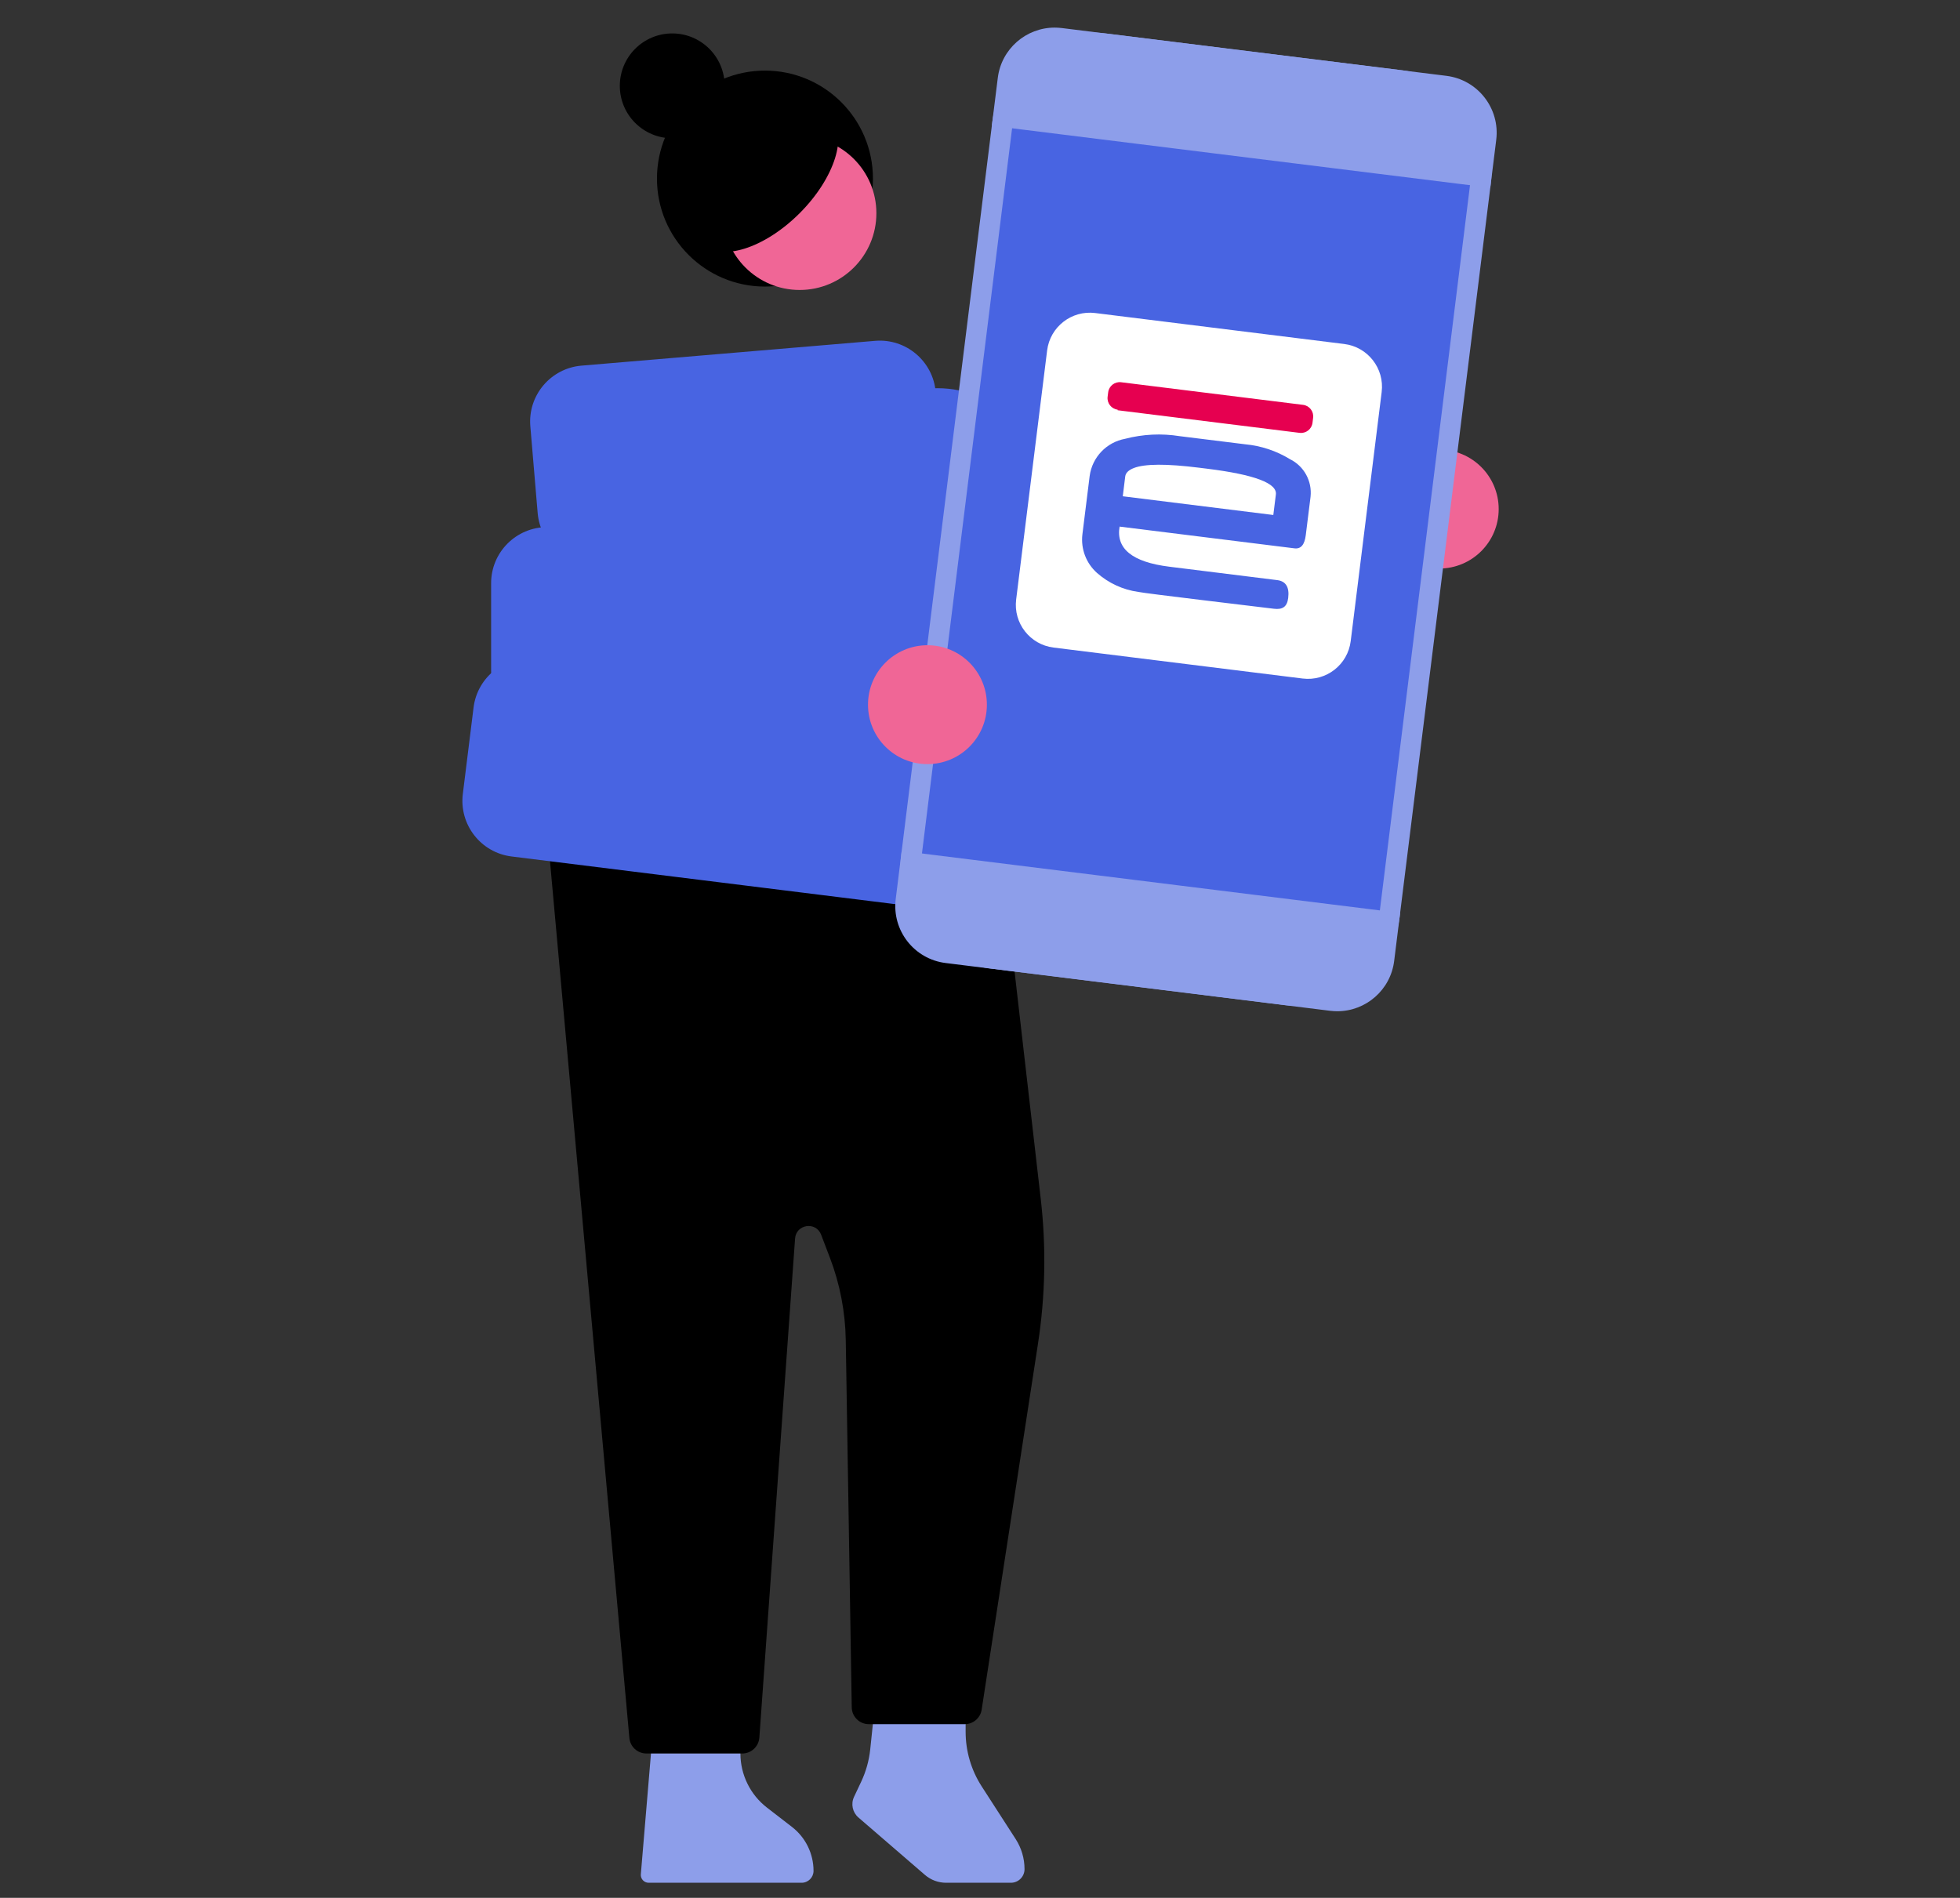
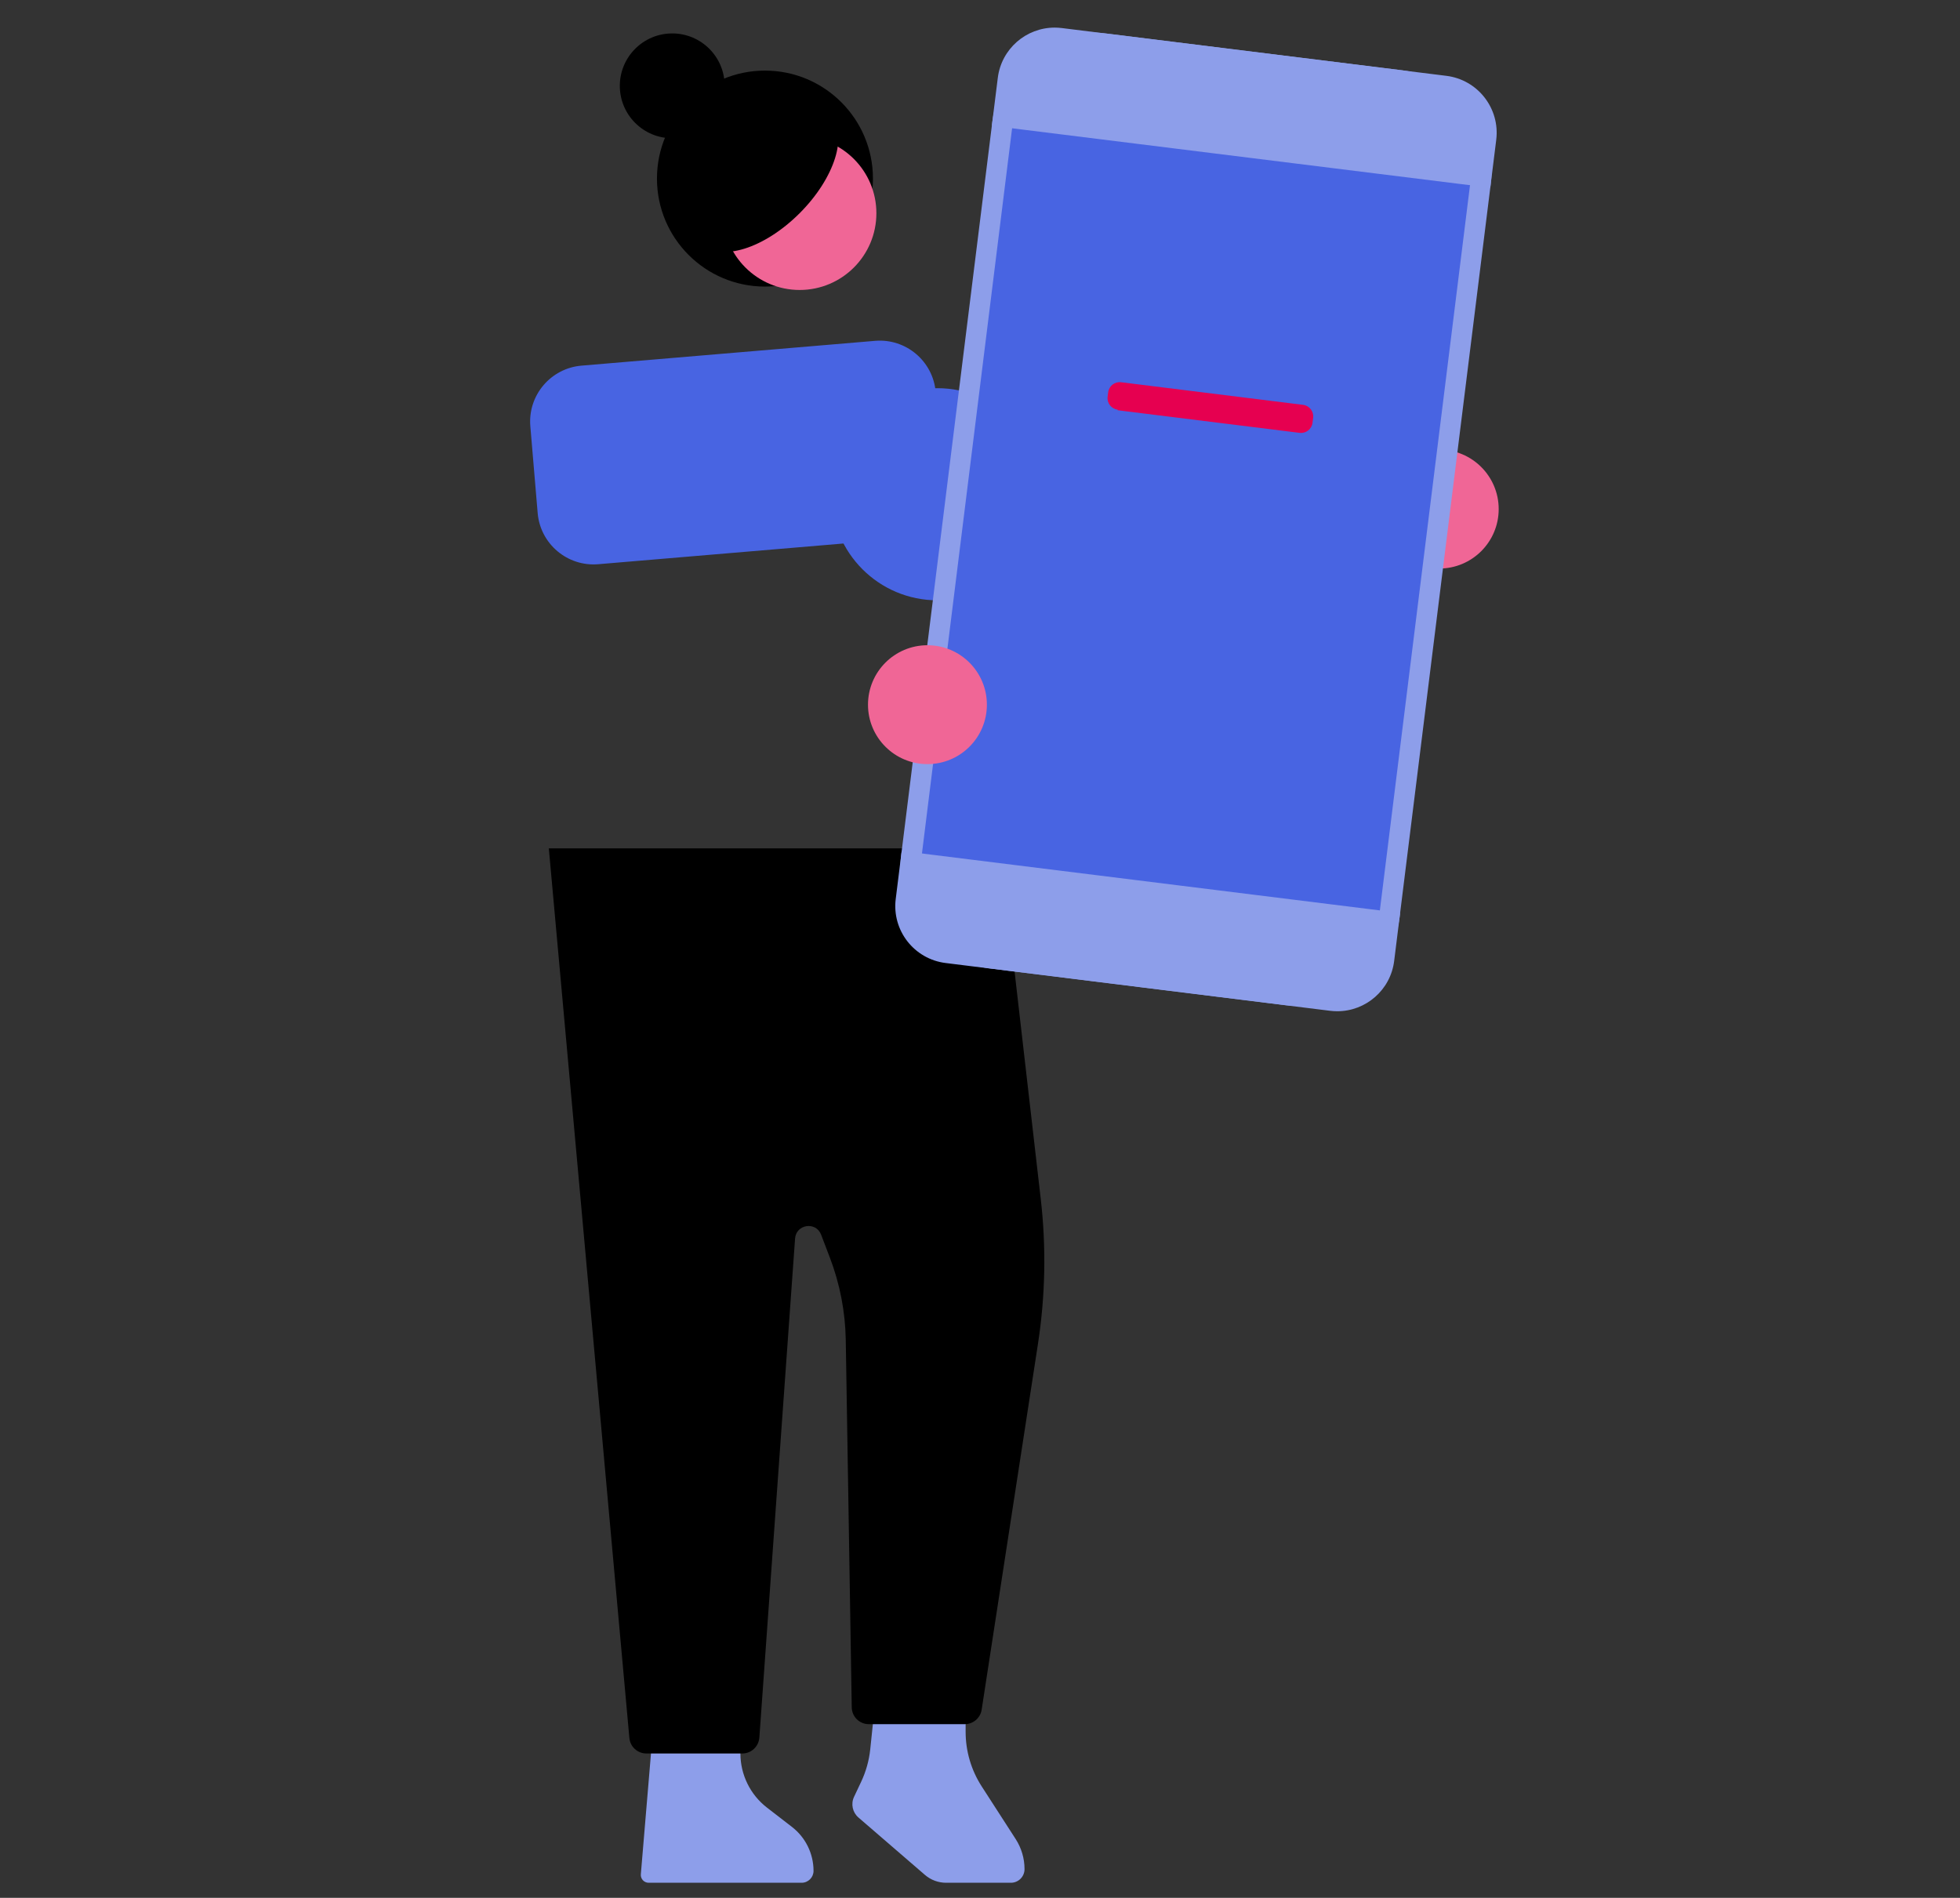
<svg xmlns="http://www.w3.org/2000/svg" width="284" height="275" viewBox="0 0 284 275" fill="none">
  <rect x="0" y="0" width="284" height="275" fill="#333333" stroke="none" />
  <path d="M146.476 272.818H137.082C135.959 272.818 134.868 272.412 134.019 271.677L124.384 263.361C123.525 262.617 123.265 261.393 123.749 260.366L124.781 258.18C125.479 256.701 125.922 255.113 126.095 253.488L126.679 247.892L139.917 247.942V250.941C139.917 253.748 140.725 256.496 142.244 258.851L147.17 266.487C148.005 267.784 148.452 269.295 148.452 270.842C148.452 271.933 147.567 272.818 146.476 272.818Z" fill="#8D9EEA" />
  <path d="M208.544 82.382C213.301 82.382 217.157 78.525 217.157 73.769C217.157 69.012 213.301 65.155 208.544 65.155C203.787 65.155 199.931 69.012 199.931 73.769C199.931 78.525 203.787 82.382 208.544 82.382Z" fill="#F06696" />
  <path d="M144.956 122.933H79.523L91.195 251.835C91.309 253.108 92.377 254.085 93.66 254.085H107.559C108.855 254.085 109.932 253.081 110.028 251.789L115.204 179.469C115.355 177.383 118.235 176.958 118.979 178.912L120.253 182.253C121.704 186.056 122.48 190.086 122.549 194.158L123.416 247.403C123.439 248.754 124.539 249.836 125.89 249.836H139.793C141.012 249.836 142.053 248.945 142.24 247.74L150.406 194.678C151.469 187.758 151.606 180.729 150.807 173.777L144.956 122.933Z" fill="black" />
  <path d="M116.153 272.818H93.988C93.322 272.818 92.797 272.247 92.856 271.586L94.326 254.09H107.285C107.285 257.157 108.709 260.056 111.137 261.932L114.748 264.721C116.724 266.245 117.879 268.6 117.879 271.097C117.879 272.042 117.107 272.818 116.153 272.818Z" fill="#8D9EEA" />
-   <path d="M152.09 104.698L77.689 95.45C73.234 94.898 69.171 98.061 68.619 102.516L67.063 115.036C66.51 119.491 69.674 123.554 74.129 124.106L148.53 133.354C152.985 133.906 157.047 130.743 157.6 126.288L159.156 113.767C159.709 109.312 156.545 105.25 152.09 104.698Z" fill="#4864E2" />
  <path d="M135.836 86.987C144.323 86.987 151.204 80.107 151.204 71.619C151.204 63.131 144.323 56.25 135.836 56.25C127.348 56.25 120.467 63.131 120.467 71.619C120.467 80.107 127.348 86.987 135.836 86.987Z" fill="#4864E2" />
-   <path d="M134.203 76.38H79.291C74.8 76.38 71.162 80.018 71.162 84.509V97.125C71.162 101.617 74.8 105.255 79.291 105.255H134.203C138.694 105.255 142.332 101.617 142.332 97.125V84.509C142.332 80.018 138.69 76.38 134.203 76.38Z" fill="#4864E2" />
  <path d="M126.793 49.389L84.261 52.982C79.788 53.36 76.465 57.295 76.844 61.768L77.907 74.339C78.286 78.812 82.221 82.135 86.694 81.756L129.226 78.164C133.7 77.785 137.022 73.85 136.644 69.377L135.58 56.807C135.201 52.333 131.271 49.01 126.793 49.389Z" fill="#4864E2" />
  <path d="M97.407 20.035C101.602 20.035 105.002 16.635 105.002 12.44C105.002 8.245 101.602 4.844 97.407 4.844C93.212 4.844 89.811 8.245 89.811 12.44C89.811 16.635 93.212 20.035 97.407 20.035Z" fill="black" />
  <path d="M110.841 41.525C119.482 41.525 126.488 34.519 126.488 25.877C126.488 17.236 119.482 10.23 110.841 10.23C102.199 10.23 95.193 17.236 95.193 25.877C95.193 34.519 102.199 41.525 110.841 41.525Z" fill="black" />
  <path d="M115.867 42.018C122.008 42.018 126.986 37.039 126.986 30.898C126.986 24.758 122.008 19.779 115.867 19.779C109.726 19.779 104.748 24.758 104.748 30.898C104.748 37.039 109.726 42.018 115.867 42.018Z" fill="#F06696" />
  <path d="M115.864 30.897C120.976 25.785 122.953 19.473 120.279 16.799C117.606 14.125 111.294 16.102 106.181 21.215C101.069 26.327 99.092 32.639 101.766 35.312C104.44 37.986 110.752 36.01 115.864 30.897Z" fill="black" />
  <path d="M130.246 129.73L144.889 11.924C145.45 7.414 149.558 4.215 154.068 4.776L209.198 11.627C213.708 12.189 216.907 16.297 216.346 20.807L201.703 138.608C201.142 143.117 197.034 146.317 192.524 145.756L137.394 138.904C132.884 138.343 129.684 134.235 130.246 129.73Z" fill="#4864E2" />
  <path d="M160.398 5.561C153.87 4.749 147.818 8.377 145.262 14.083L153.327 110.705C153.82 116.42 158.85 120.655 164.57 120.167L204.541 115.73L215.551 27.133C216.546 19.127 210.863 11.828 202.857 10.833L160.398 5.561Z" fill="#4864E2" />
  <path d="M152.816 6.962C153.04 6.962 153.263 6.976 153.487 7.003L209.21 13.928C212.141 14.293 214.227 16.972 213.862 19.903L199.073 138.881C198.739 141.556 196.462 143.578 193.769 143.578C193.545 143.578 193.321 143.565 193.098 143.537L137.374 136.613C134.444 136.248 132.358 133.568 132.723 130.638L147.512 11.659C147.845 8.98 150.127 6.962 152.816 6.962ZM152.816 4C148.68 4 145.097 7.081 144.577 11.29L129.788 130.268C129.222 134.824 132.458 138.977 137.014 139.543L192.737 146.468C193.084 146.509 193.431 146.532 193.773 146.532C197.909 146.532 201.492 143.451 202.012 139.242L216.801 20.263C217.367 15.708 214.131 11.554 209.576 10.988L153.852 4.064C153.505 4.023 153.158 4 152.816 4Z" fill="#8D9EEA" />
  <path d="M130.654 123.307L130.586 123.85C129.581 131.943 135.324 139.319 143.417 140.324L186.337 145.66C194.43 146.664 201.806 140.922 202.81 132.829L202.878 132.286L130.654 123.307Z" fill="#8D9EEA" />
  <path d="M215.938 27.201L216.007 26.658C217.011 18.565 211.269 11.189 203.176 10.185L160.256 4.849C152.163 3.845 144.787 9.587 143.782 17.68L143.714 18.223L215.938 27.201Z" fill="#8D9EEA" />
-   <path d="M188.753 98.321L152.661 93.834C149.242 93.41 146.814 90.292 147.239 86.873L151.726 50.782C152.15 47.363 155.268 44.934 158.686 45.359L194.778 49.846C198.197 50.27 200.625 53.388 200.201 56.807L195.714 92.898C195.289 96.322 192.172 98.746 188.753 98.321Z" fill="white" />
  <path d="M161.938 59.445L188.308 62.722C189.225 62.836 190.065 62.184 190.179 61.266L190.27 60.536C190.384 59.618 189.732 58.778 188.814 58.664L162.445 55.387C161.528 55.273 160.688 55.926 160.574 56.843L160.491 57.491C160.377 58.409 161.03 59.249 161.948 59.363" fill="#E60050" />
  <path d="M189.897 71.975L189.203 77.548C189.03 78.945 188.496 79.57 187.565 79.456L162.227 76.306C161.679 79.497 164.053 81.45 169.43 82.117L185.068 84.061C186.314 84.216 186.853 85.079 186.656 86.659C186.497 87.941 185.821 88.361 184.589 88.21C181.261 87.795 165.993 86.001 164.925 85.768C162.706 85.458 160.63 84.499 158.95 83.016C157.38 81.615 156.59 79.538 156.836 77.447L157.891 68.962C158.261 66.251 160.328 64.082 163.021 63.585C165.605 62.909 168.302 62.777 170.941 63.202L180.426 64.379C182.726 64.594 184.945 65.329 186.917 66.538C188.948 67.538 190.139 69.71 189.897 71.975ZM184.493 74.681L184.867 71.687C185.123 70.03 181.781 68.77 174.912 67.917L173.73 67.771C169.005 67.182 165.892 67.2 164.295 67.816C163.569 68.099 163.113 68.496 163.044 69.03L162.688 71.911L184.566 74.631L184.493 74.681Z" fill="#4864E2" />
  <path d="M134.385 110.723C139.142 110.723 142.998 106.867 142.998 102.11C142.998 97.353 139.142 93.496 134.385 93.496C129.628 93.496 125.771 97.353 125.771 102.11C125.771 106.867 129.628 110.723 134.385 110.723Z" fill="#F06696" />
</svg>